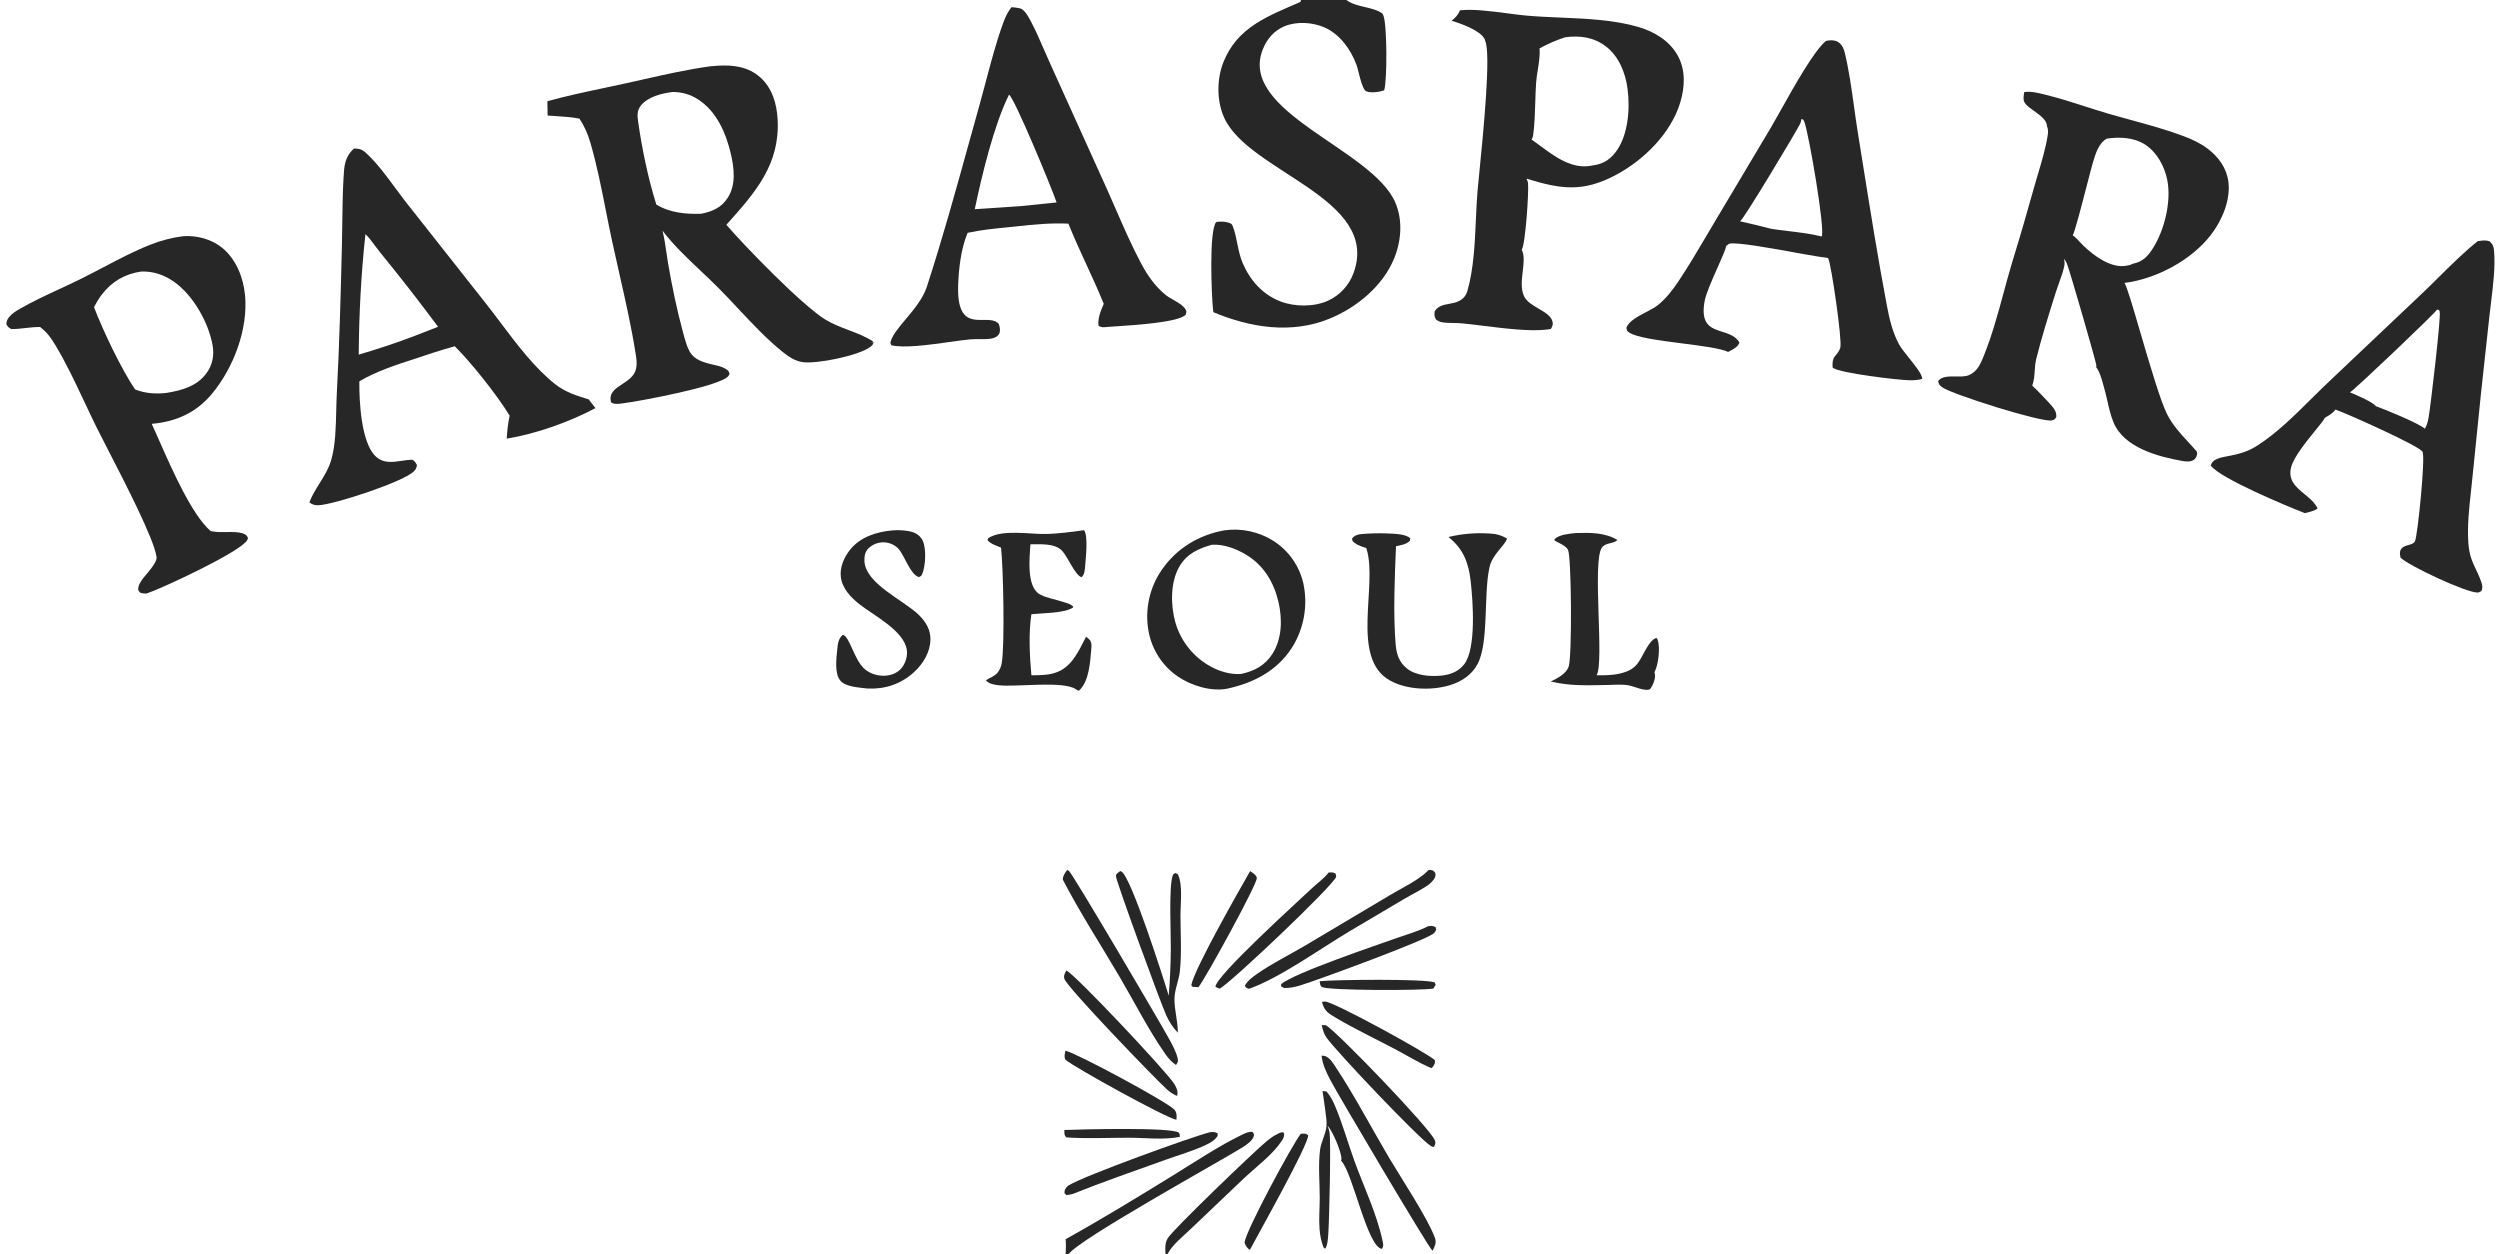
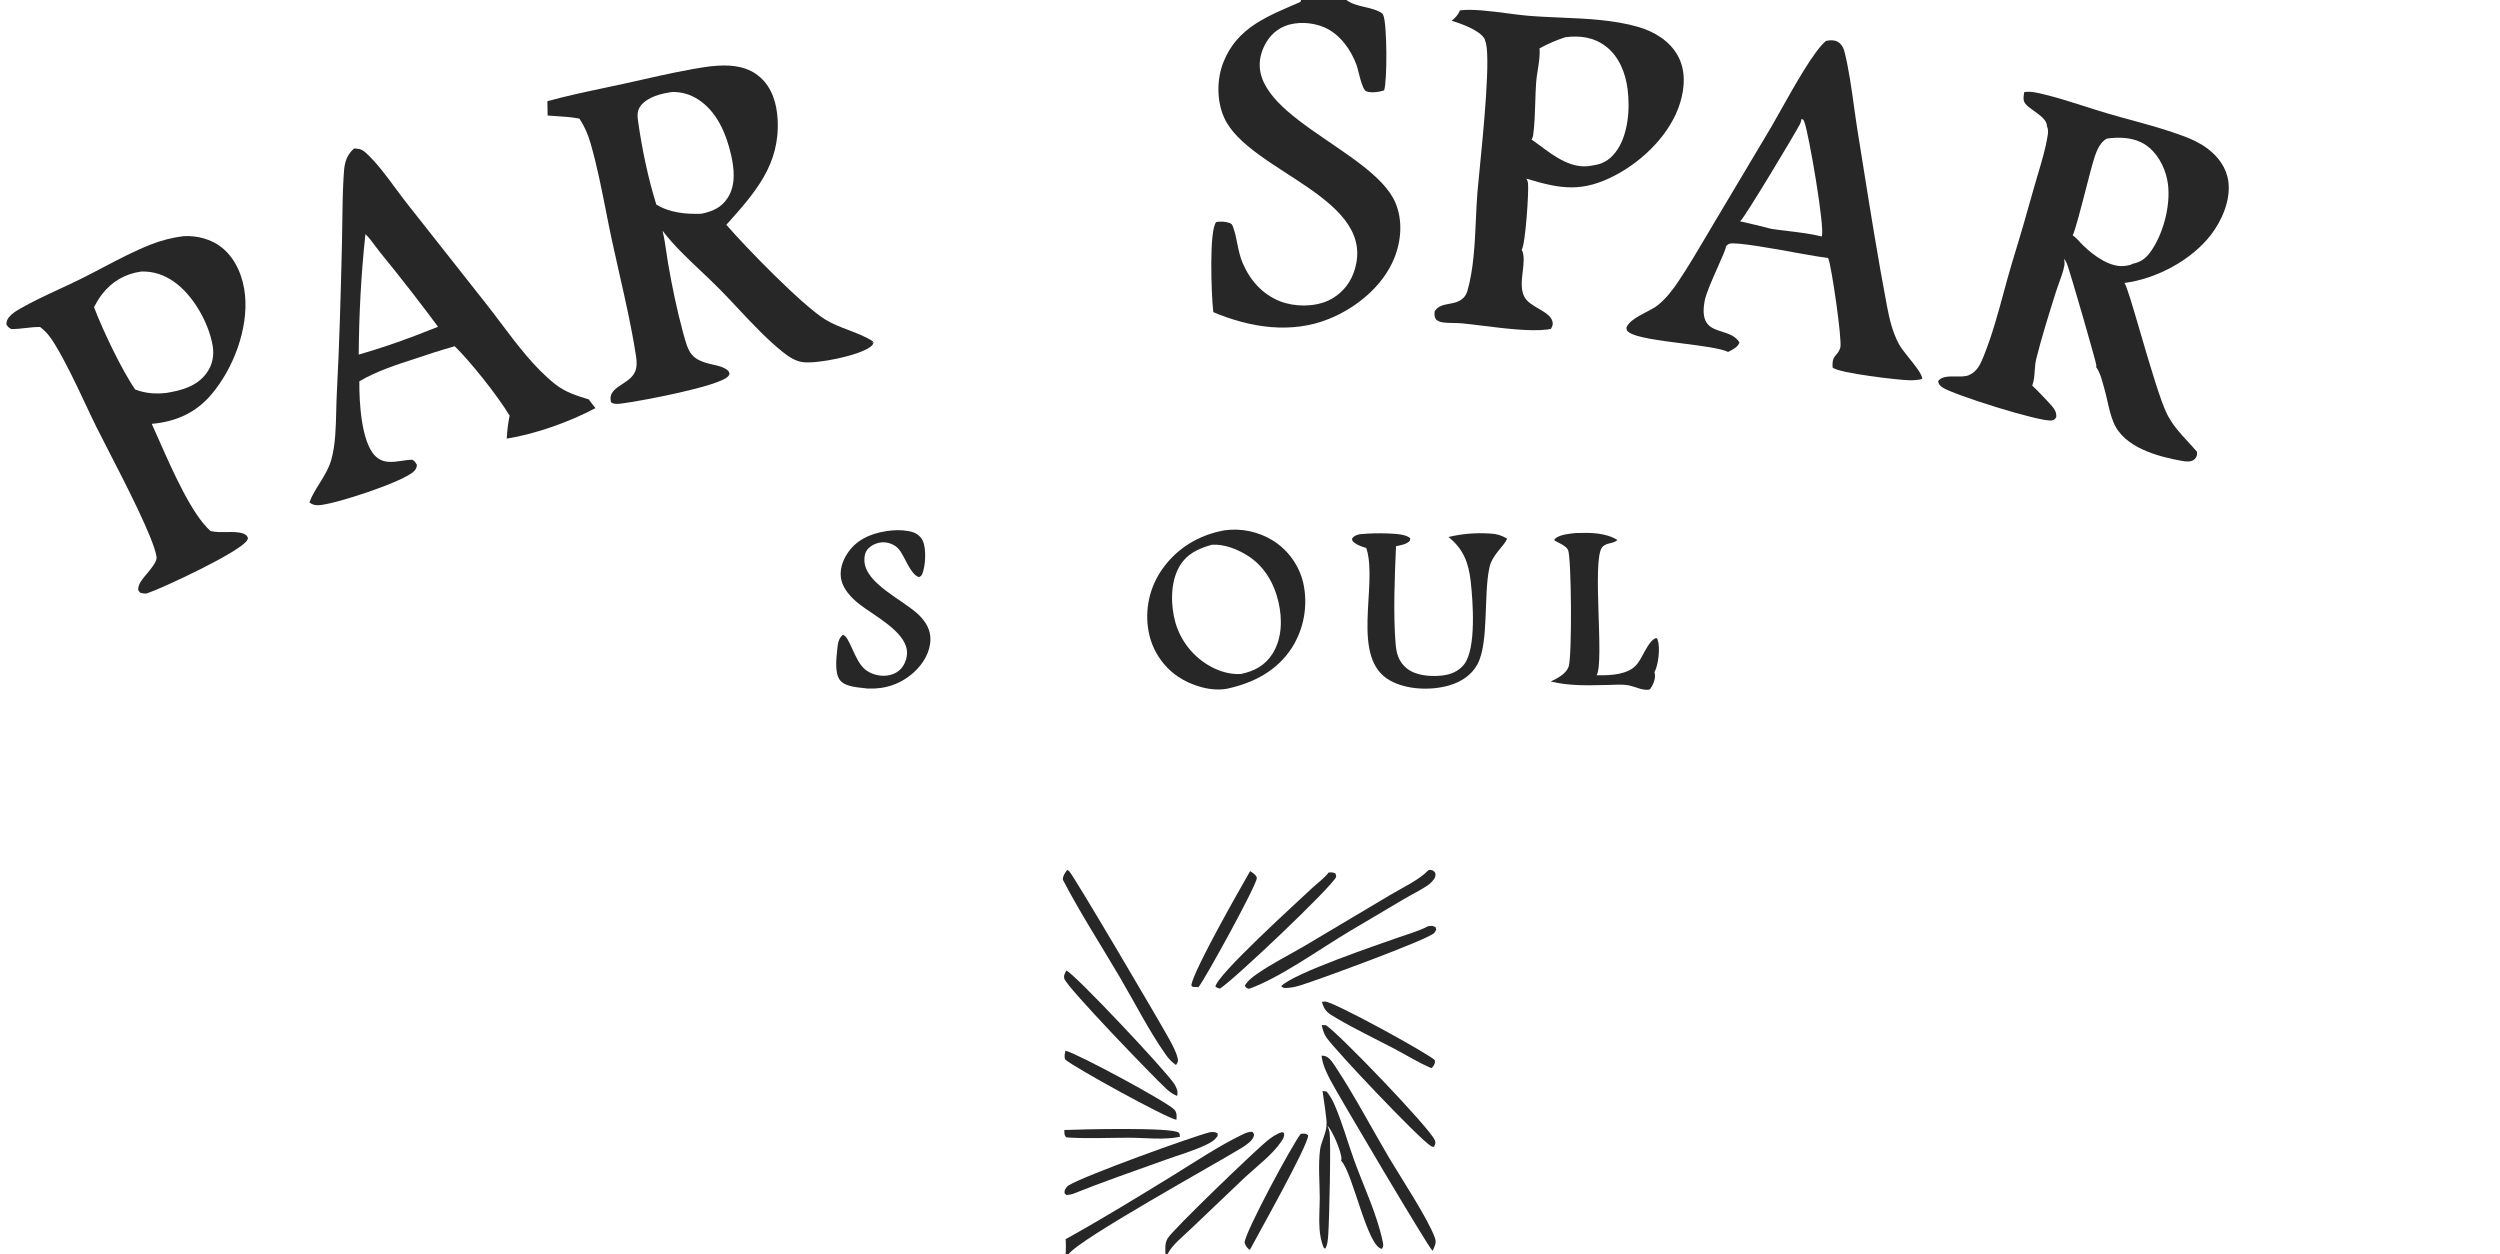
<svg xmlns="http://www.w3.org/2000/svg" fill="none" viewBox="0 0 606 304" height="304" width="606">
  <g clip-path="url(#clip0_9_701)">
    <path fill="#272727" d="M258 273.914C261.302 273.763 284.31 273.176 285.739 274.572C286.03 274.856 285.966 275.179 286 275.565C282.183 276.382 277.603 275.787 273.665 275.785C268.636 275.782 263.516 276.045 258.5 275.709C257.893 275.129 258.033 274.723 258 273.914Z" />
-     <path fill="#272727" d="M319.878 237.841C323.598 237.465 345.421 237.228 347.773 238.133L348.005 238.73L347.444 239.624C344.873 240.14 321.889 240.134 320.431 239.245C319.95 238.952 319.971 238.349 319.878 237.841Z" />
    <path fill="#272727" d="M315.305 274.832C316.132 274.796 316.449 274.648 317.104 275.204C317.083 277.706 305.05 299.022 302.959 302.987C302.269 302.463 301.923 302.041 301.686 301.195C301.864 298.534 313.205 277.517 315.305 274.832Z" />
    <path fill="#272727" d="M303.028 211.163C303.251 211.3 303.469 211.444 303.684 211.594C304.068 211.862 304.598 212.342 304.652 212.817C304.809 214.208 292.228 237.153 290.508 239.286C290.037 239.276 289.563 239.242 289.092 239.217L288.761 238.824C289.521 234.789 300.337 215.896 303.028 211.163Z" />
    <path fill="#272727" d="M320.437 242.863C320.674 242.81 320.894 242.777 321.138 242.767C323.109 242.688 345.914 255.216 347.799 256.97C347.896 257.773 347.773 257.859 347.352 258.567L346.958 258.918C343.814 257.58 340.792 255.685 337.758 254.094C333.177 251.693 328.424 249.434 323.972 246.808C322.009 245.65 321.029 245.136 320.437 242.863Z" />
    <path fill="#272727" d="M258.261 254.689C260.861 255.219 283.124 267.188 284.691 269.01C285.301 269.72 285.249 270.574 285.16 271.438C282.51 270.926 260.647 258.866 258.254 256.874C257.882 256.149 258.115 255.452 258.261 254.689Z" />
    <path fill="#272727" d="M322.074 211.491C322.79 211.467 323.11 211.403 323.752 211.761L323.898 212.522C323.149 214.719 298.905 237.707 295.711 239.634C295.306 239.567 294.992 239.392 294.632 239.205C294.495 236.729 314.755 218.39 317.97 215.351C319.294 214.1 320.976 212.921 322.074 211.491Z" />
-     <path fill="#272727" d="M346.152 224.52C346.997 224.399 347.194 224.351 347.991 224.745L348.141 225.374C348.006 225.657 347.851 225.93 347.636 226.162C346.122 227.794 319.074 237.668 315.283 238.831C314.022 239.218 312.837 239.485 311.507 239.495C311.09 239.478 310.869 239.296 310.543 239.065L310.556 238.566C313.564 235.88 334.106 228.974 338.907 227.262C341.295 226.411 343.923 225.705 346.152 224.52Z" />
+     <path fill="#272727" d="M346.152 224.52C346.997 224.399 347.194 224.351 347.991 224.745L348.141 225.374C348.006 225.657 347.851 225.93 347.636 226.162C346.122 227.794 319.074 237.668 315.283 238.831C314.022 239.218 312.837 239.485 311.507 239.495C311.09 239.478 310.869 239.296 310.543 239.065C313.564 235.88 334.106 228.974 338.907 227.262C341.295 226.411 343.923 225.705 346.152 224.52Z" />
    <path fill="#272727" d="M320.386 248.482L321.367 248.492C324.241 250.185 346.73 273.589 347.797 276.39C348.081 277.136 347.895 277.301 347.598 278.012C347.232 277.971 347.095 277.96 346.784 277.757C343.687 275.733 324.176 255.147 321.584 251.575C320.896 250.628 320.633 249.612 320.386 248.482Z" />
    <path fill="#272727" d="M282.511 304C282.472 302.739 282.337 301.469 282.96 300.327C282.987 300.278 283.012 300.229 283.039 300.18C284.096 298.243 304.11 279.028 307.072 276.603C308.154 275.718 309.351 274.867 310.696 274.45L311.226 274.589C311.397 275.408 311.126 275.878 310.674 276.568C308.529 279.84 304.602 282.742 301.743 285.419L288.626 297.911C286.759 299.701 284.198 301.697 282.993 304H282.511Z" />
    <path fill="#272727" d="M293.361 274.427C294.142 274.4 294.471 274.319 295.158 274.735L295.145 275.369C294.482 276.348 293.709 276.828 292.662 277.347C289.453 278.939 285.834 279.938 282.464 281.155C274.999 283.85 267.391 286.459 260.034 289.412C259.515 289.559 259.037 289.634 258.5 289.683L258.03 289.218C258.057 288.911 258.033 288.571 258.189 288.303C258.429 287.893 258.663 287.558 259.076 287.31C263.085 284.903 288.534 275.675 293.361 274.427Z" />
    <path fill="#272727" d="M258.476 235.251C260.37 235.915 282.935 259.903 284.658 262.766C285.221 263.702 285.612 264.546 285.334 265.644C285.263 265.616 285.191 265.59 285.12 265.561C284.242 265.196 283.464 264.616 282.768 263.979C279.683 261.157 258.685 239.383 258.007 237.274C257.752 236.481 258.149 235.935 258.476 235.251Z" />
    <path fill="#272727" d="M320.347 255.887C320.754 255.889 321.146 255.933 321.515 256.121C322.464 256.604 323.195 257.785 323.768 258.653C328.425 265.712 332.419 273.374 336.73 280.663C339.616 285.541 346.116 295.342 347.832 300.078C348.255 301.247 347.785 302.098 347.289 303.146C347.237 303.114 347.181 303.087 347.133 303.05C346.221 302.333 324.21 265.171 322.409 261.684C321.459 259.844 320.566 257.969 320.347 255.887Z" />
    <path fill="#272727" d="M346.279 210.904C346.459 210.876 346.526 210.858 346.727 210.873C347.396 210.923 347.548 211.14 347.935 211.624C347.97 211.973 347.985 212.323 347.845 212.653C347.522 213.415 346.658 214.223 345.984 214.672C344.187 215.867 342.153 216.855 340.283 217.954L327.096 225.757C319.953 230.02 310.297 236.999 302.811 239.675C302.772 239.672 302.733 239.676 302.695 239.667C302.142 239.538 302.021 239.401 301.745 238.921C302.443 237.708 303.613 236.835 304.746 236.046C308.401 233.502 312.505 231.484 316.344 229.22L337.156 216.842C340.002 215.142 344.033 213.278 346.279 210.904Z" />
    <path fill="#272727" d="M258.3 300.384C267.141 295.476 275.799 290.175 284.41 284.877C289.849 281.531 295.335 277.837 301.078 275.054C301.861 274.674 302.725 274.253 303.618 274.378C303.847 274.718 304.03 274.842 303.949 275.269C303.718 276.487 302.017 277.598 301.032 278.206C294.995 281.938 261.493 300.411 259.043 304H258.319C258.362 302.792 258.426 301.589 258.3 300.384Z" />
    <path fill="#272727" d="M258.65 210.887C258.805 210.944 258.988 211.017 259.119 211.116C260.013 211.788 281.29 247.971 283.445 251.93C284.215 253.344 285.113 254.96 285.468 256.542C285.651 257.356 285.488 257.482 285.062 258.154C284.006 257.428 283.235 256.585 282.501 255.534C278.403 249.672 275.028 242.981 271.399 236.801C266.806 228.983 261.809 221.273 257.63 213.229C257.645 212.211 258.113 211.739 258.65 210.887Z" />
    <path fill="#272727" d="M320.585 264.458L321.551 264.577C322.382 265.564 322.992 266.64 323.503 267.821C325.395 272.188 326.696 276.987 328.332 281.471C330.601 287.694 333.766 294.323 335.127 300.771C335.295 301.57 335.446 302.024 334.982 302.723C331.477 302.361 327.968 284.538 325.204 281.489C325.166 281.447 325.124 281.408 325.085 281.367C325.111 281.26 325.164 281.079 325.167 280.958C325.214 279.314 322.977 274.001 321.784 272.885C321.975 273.355 322.159 273.845 322.258 274.345C322.68 276.474 322.194 296.428 321.972 299.228C321.884 300.334 321.833 301.762 321.23 302.705L320.825 302.367C320.264 300.948 319.976 299.464 319.859 297.946C319.667 295.445 319.908 292.805 319.905 290.286C319.9 286.534 319.508 282.403 319.982 278.711C320.226 276.812 321.55 274.457 321.542 272.743C321.542 272.698 321.538 272.654 321.536 272.609C321.772 271.95 320.716 265.686 320.585 264.458Z" />
-     <path fill="#272727" d="M271.545 211.139C271.666 211.191 271.738 211.219 271.861 211.284C274.181 212.519 282.168 237.571 283.299 241.374C283.601 237.637 283.771 233.894 283.808 230.145C283.854 226.573 283.265 214.95 284.277 212.207C284.429 211.794 284.585 211.801 284.964 211.617L285.506 211.929C286.741 214.348 286.152 218.926 286.143 221.648C286.149 226.144 286.469 230.938 286.006 235.397C285.772 237.649 284.736 239.799 284.694 242.077C284.644 244.818 285.531 247.528 285.505 250.335C284.272 249.029 283.459 247.765 282.715 246.145C281.287 243.039 270.419 213.298 270.489 212.312C270.526 211.789 271.159 211.449 271.545 211.139Z" />
    <path fill="#272727" d="M381.959 129.207C385.417 129.114 389.024 129.05 392.072 130.895C391.093 131.886 389.175 131.459 388.285 132.757C385.912 136.219 388.922 160.549 387.019 163.682C388.954 163.712 390.95 163.689 392.839 163.229C397.251 162.152 397.337 159.909 399.451 156.577C399.889 155.888 400.68 154.829 401.508 154.642C401.641 154.779 401.75 154.881 401.814 155.067C402.483 157.043 402.003 161.126 401.044 162.95C401.088 163.105 401.13 163.253 401.153 163.413C401.318 164.592 400.676 166.1 399.992 167.039C398.905 167.678 396.229 166.431 394.898 166.155C393.25 165.813 391.351 166.008 389.667 166.038C384.908 166.121 380.566 166.33 375.897 165.193C377.465 164.441 379.568 163.391 380.224 161.647C381.116 159.274 380.911 135.133 380.104 133.329C379.7 132.35 377.748 131.542 376.832 131.037L376.824 130.675C378.055 129.546 380.346 129.391 381.959 129.207Z" />
    <path fill="#272727" d="M216.203 128.579C217.666 128.417 219.945 128.53 221.332 129.022C222.372 129.39 223.214 130.095 223.685 131.105C224.556 132.971 224.369 137.022 223.609 138.974C223.381 139.56 223.304 139.636 222.723 139.891C220.559 139.181 219.321 134.678 217.739 132.976C216.892 132.064 215.547 131.506 214.313 131.46C212.95 131.41 211.507 131.933 210.535 132.902C209.735 133.698 209.521 134.667 209.528 135.768C209.562 141.5 219.155 145.475 222.823 149.155C224.448 150.785 225.583 152.681 225.536 155.042C225.476 158.075 223.799 160.853 221.624 162.868C218.455 165.803 214.577 167.093 210.315 166.906C208.345 166.639 205.155 166.575 203.751 165.037C202.229 163.369 202.739 159.545 202.944 157.467C203.082 156.063 203.19 154.798 204.32 153.873C205.945 154.227 207.069 160.05 209.635 162.213C211.052 163.407 212.998 163.943 214.831 163.772C216.299 163.635 217.705 163.009 218.625 161.829C219.523 160.675 220.017 159.035 219.819 157.58C219.186 152.924 211.858 149.216 208.418 146.536C206.295 144.882 204.132 142.64 203.815 139.841C203.545 137.457 204.619 135.038 206.093 133.215C208.571 130.15 212.426 128.943 216.203 128.579Z" />
-     <path fill="#272727" d="M262.217 128.597L262.764 128.526C263.83 129.791 263.18 135.399 263.041 137.165C262.968 138.086 262.919 139.272 262.179 139.908C260.716 139.64 258.705 134.762 257.407 133.463C255.553 131.609 252.179 131.965 249.767 131.939C249.589 135.122 248.737 142.248 252.08 144.08C253.729 144.983 255.889 145.298 257.679 145.897C258.574 146.197 259.554 146.369 260.172 147.092L260.069 147.286C257.97 148.672 252.576 148.61 250.011 148.883C249.309 153.46 249.583 159.073 250.012 163.69C251.898 163.668 253.853 163.69 255.67 163.123C259.776 161.842 261.425 157.872 263.256 154.368C263.549 154.568 263.866 154.781 264.102 155.049C264.573 155.582 264.613 156.369 264.553 157.042C264.267 160.243 264.06 165.243 261.507 167.433C261.251 167.318 260.997 167.215 260.763 167.057C257.663 164.968 246.408 166.572 242.195 166.118C241.094 165.999 239.72 165.81 238.984 164.901C239.958 164.235 241.088 163.97 241.85 163.008C242.38 162.34 242.694 161.511 242.833 160.674C243.574 156.226 243.201 137.528 242.653 132.746C241.596 132.279 240.116 131.864 239.381 130.948L239.521 130.47C242.896 128.2 249.85 129.567 253.817 129.432C256.639 129.335 259.424 128.98 262.217 128.597Z" />
    <path fill="#272727" d="M351.106 130.166C354.567 129.362 357.673 129.101 361.219 129.335C362.789 129.398 363.944 129.757 365.304 130.548C364.833 132.206 361.755 134.335 361.052 137.505C359.57 144.188 360.966 155.768 358.125 161.035C356.699 163.68 354.12 165.317 351.294 166.138C346.865 167.424 340.991 167.23 336.909 164.94C327.275 159.536 333.96 142.055 331.29 133.169C331.263 133.082 331.235 132.995 331.208 132.908L331.136 132.819C330.243 132.555 329.113 132.177 328.376 131.607C327.904 131.242 327.803 131.161 327.725 130.562C328.254 129.845 328.747 129.721 329.561 129.504C331.919 129.269 334.282 129.208 336.649 129.321C338.075 129.393 340.904 129.452 341.874 130.53L341.717 131.127C340.85 131.987 339.543 132.145 338.392 132.406C338.076 139.718 337.695 148.848 338.297 156.071C338.498 158.483 339.062 160.425 340.991 162.004C343.173 163.79 346.744 164.042 349.467 163.759C351.593 163.538 353.57 162.76 354.911 161.033C357.891 157.198 357.045 145.702 356.487 140.837C355.975 136.381 354.709 133.042 351.106 130.166Z" />
    <path fill="#272727" d="M298.344 128.403C297.833 128.429 297.325 128.477 296.819 128.547C290.66 129.655 285.33 132.824 281.705 137.999C281.516 138.268 281.333 138.541 281.158 138.819C280.983 139.097 280.814 139.379 280.652 139.666C280.491 139.953 280.336 140.243 280.189 140.537C280.042 140.831 279.902 141.128 279.77 141.429C279.637 141.73 279.512 142.034 279.395 142.341C279.278 142.648 279.168 142.958 279.066 143.271C278.964 143.584 278.87 143.899 278.783 144.216C278.697 144.533 278.619 144.852 278.548 145.173C278.477 145.494 278.415 145.817 278.36 146.142C278.305 146.466 278.259 146.791 278.221 147.118C278.182 147.445 278.152 147.772 278.13 148.1C278.108 148.428 278.094 148.756 278.088 149.085C278.082 149.414 278.084 149.742 278.094 150.071C278.105 150.4 278.123 150.728 278.15 151.056C278.177 151.384 278.211 151.711 278.254 152.037C278.297 152.363 278.348 152.688 278.407 153.011C278.507 153.562 278.634 154.106 278.787 154.644C278.94 155.183 279.12 155.712 279.326 156.232C279.532 156.753 279.763 157.262 280.019 157.76C280.275 158.257 280.555 158.741 280.859 159.211C281.163 159.681 281.489 160.135 281.838 160.573C282.187 161.01 282.556 161.43 282.946 161.831C283.337 162.232 283.746 162.613 284.173 162.974C284.601 163.335 285.046 163.673 285.507 163.99C288.74 166.189 293.584 167.695 297.478 166.937C303.85 165.543 309.522 162.643 313.151 157.025C313.332 156.738 313.507 156.446 313.675 156.151C313.842 155.855 314.002 155.555 314.155 155.252C314.308 154.949 314.453 154.642 314.591 154.331C314.729 154.02 314.86 153.706 314.983 153.389C315.106 153.072 315.22 152.753 315.327 152.43C315.434 152.108 315.534 151.783 315.625 151.456C315.716 151.128 315.8 150.798 315.875 150.467C315.95 150.136 316.018 149.803 316.077 149.468C316.136 149.133 316.187 148.798 316.23 148.461C316.273 148.124 316.307 147.786 316.334 147.447C316.361 147.108 316.379 146.768 316.389 146.429C316.398 146.089 316.4 145.749 316.394 145.409C316.387 145.07 316.372 144.73 316.349 144.391C316.326 144.052 316.294 143.714 316.255 143.376C316.216 143.039 316.168 142.702 316.112 142.367C316.056 142.032 315.992 141.698 315.92 141.366C315.798 140.837 315.651 140.316 315.478 139.802C315.305 139.288 315.107 138.784 314.885 138.289C314.662 137.795 314.416 137.313 314.146 136.842C313.877 136.371 313.585 135.915 313.27 135.474C312.956 135.032 312.621 134.607 312.264 134.198C311.908 133.789 311.533 133.398 311.138 133.026C310.744 132.654 310.332 132.302 309.903 131.971C309.474 131.639 309.03 131.329 308.571 131.041C308.137 130.772 307.692 130.521 307.236 130.29C306.78 130.059 306.315 129.849 305.841 129.658C305.366 129.467 304.885 129.298 304.396 129.149C303.907 129 303.413 128.872 302.913 128.766C302.413 128.66 301.909 128.576 301.402 128.513C300.895 128.451 300.386 128.411 299.875 128.392C299.364 128.374 298.854 128.378 298.344 128.403ZM302.223 134.559C299.792 133.067 296.639 131.847 293.756 132.048C290.434 132.987 287.65 134.24 285.849 137.388C283.657 141.22 283.746 146.793 284.933 150.957C285.097 151.518 285.288 152.07 285.507 152.613C285.726 153.156 285.971 153.686 286.242 154.205C286.513 154.724 286.808 155.227 287.129 155.716C287.45 156.205 287.794 156.678 288.162 157.133C288.529 157.588 288.918 158.024 289.328 158.441C289.739 158.858 290.169 159.253 290.618 159.628C291.067 160.002 291.534 160.353 292.019 160.681C292.503 161.01 293.002 161.313 293.516 161.592C295.698 162.779 298.315 163.547 300.814 163.372C304.02 162.679 306.582 161.376 308.415 158.525C310.779 154.849 310.87 150.077 309.903 145.927C308.814 141.25 306.397 137.121 302.223 134.559Z" clip-rule="evenodd" fill-rule="evenodd" />
    <path fill="#272727" d="M315.384 0H326.365C328.829 1.861 332.688 1.535 335.115 3.297C335.138 3.344 335.161 3.392 335.185 3.439C335.216 3.499 335.251 3.558 335.281 3.619C336.263 5.634 336.283 19.726 335.512 21.91C334.406 22.299 332.263 22.612 331.165 22.122C330.087 21.642 329.3 17.032 328.815 15.721C327.437 11.998 324.796 8.308 321.096 6.667C318.215 5.39 314.362 5.137 311.416 6.342C308.88 7.38 307.148 9.38 306.132 11.892C299.935 27.215 332.689 36.076 338.241 49.128C340.078 53.449 339.672 58.461 337.905 62.732C335.148 69.395 328.834 74.558 322.277 77.246C313.045 81.028 303.092 79.43 294.119 75.672C294.086 75.442 294.057 75.213 294.034 74.982C293.678 71.594 293.031 56.028 294.785 53.851C295.736 53.596 297.173 53.711 298.092 54.066C298.545 54.24 298.683 54.455 298.857 54.916C299.927 57.748 299.983 60.853 301.223 63.762C302.992 67.91 306.022 71.367 310.296 73.035C313.819 74.41 318.536 74.443 322.002 72.85C322.351 72.686 322.691 72.505 323.022 72.308C323.353 72.111 323.674 71.898 323.985 71.67C324.296 71.442 324.594 71.199 324.881 70.941C325.168 70.683 325.441 70.413 325.702 70.128C325.962 69.844 326.208 69.548 326.439 69.24C326.671 68.931 326.887 68.613 327.087 68.283C327.288 67.954 327.472 67.616 327.639 67.268C327.807 66.921 327.957 66.567 328.09 66.205C334.766 48.019 302.635 41.76 296.722 28.489C294.891 24.38 294.925 19.18 296.576 15.019C299.951 6.514 307.546 3.823 315.206 0.477L315.384 0Z" />
-     <path fill="#272727" d="M247.043 1.98C246.436 1.855 245.797 1.771 245.178 1.746C244.275 2.898 243.711 4.101 243.211 5.465C241.559 9.972 240.3 14.733 239.054 19.448C238.548 21.36 238.045 23.265 237.518 25.141C236.584 28.466 235.66 31.803 234.736 35.144C231.549 46.654 228.349 58.215 224.662 69.525C223.724 72.403 221.501 75.05 219.514 77.417C217.719 79.555 216.116 81.464 215.829 83.106L216.046 83.681C219.07 84.456 225.299 83.583 230.285 82.885C232.185 82.618 233.904 82.377 235.197 82.263C235.923 82.198 236.66 82.205 237.398 82.211C238.3 82.219 239.203 82.228 240.084 82.105C240.618 82.031 241.091 81.882 241.55 81.594C241.929 81.356 242.214 80.999 242.329 80.554C242.501 79.885 242.318 79.089 242.076 78.468C241.19 77.527 239.796 77.539 238.332 77.551C235.307 77.577 231.987 77.605 232.254 69.219C232.383 65.161 232.953 60.198 234.551 56.439C237.727 55.742 240.978 55.419 244.216 55.098C244.944 55.026 245.671 54.953 246.396 54.877C250.598 54.392 254.741 54.025 258.978 54.209C260.321 57.559 261.83 60.837 263.34 64.115C264.794 67.272 266.248 70.429 267.554 73.652C266.872 75.201 266.026 77.214 266.275 78.93C266.83 79.403 267.489 79.34 268.191 79.274C268.298 79.263 268.405 79.253 268.514 79.245C268.982 79.208 269.619 79.167 270.377 79.117C275.381 78.79 285.663 78.119 287.42 76.297C287.44 76.22 287.459 76.15 287.477 76.085C287.596 75.653 287.648 75.465 287.359 74.978C286.8 74.038 285.573 73.338 284.396 72.667C283.691 72.265 283.004 71.873 282.489 71.446C280.011 69.391 278.21 66.845 276.698 64.024C274.412 59.758 272.459 55.276 270.515 50.815C269.83 49.242 269.145 47.672 268.448 46.114L254.595 15.485C254.043 14.289 253.514 13.069 252.985 11.848C252.038 9.662 251.087 7.468 249.99 5.383L249.924 5.259C249.398 4.258 248.619 2.777 247.681 2.2C247.483 2.079 247.267 2.026 247.043 1.98ZM256.12 49.066C254.894 45.45 245.879 23.704 244.592 22.945C240.911 30.323 237.993 42.532 236.285 50.707L247.447 49.963L256.12 49.066Z" clip-rule="evenodd" fill-rule="evenodd" />
-     <path fill="#272727" d="M600.901 58.417C600.8 58.432 600.699 58.447 600.596 58.461C597.328 61.07 594.284 64.085 591.266 67.076C589.93 68.401 588.599 69.72 587.255 70.997L563.516 93.477C562.401 94.549 561.286 95.656 560.162 96.771C556.148 100.756 552.025 104.85 547.381 107.875C545.033 109.405 543.304 109.9 540.619 110.46C540.419 110.502 540.195 110.542 539.955 110.586C538.375 110.873 536.137 111.279 535.918 112.885C538.22 115.977 554.263 122.664 558.715 124.391C558.886 124.344 559.063 124.299 559.243 124.252C560.122 124.026 561.077 123.781 561.785 123.256C561.758 123.197 561.732 123.137 561.703 123.079C561.037 121.77 559.826 120.773 558.627 119.786C556.525 118.054 554.459 116.352 555.426 113.052C556.147 110.592 559.24 106.797 561.382 104.168C562.547 102.739 563.43 101.654 563.499 101.317C563.65 101.222 563.806 101.128 563.963 101.032C564.759 100.55 565.602 100.039 566.105 99.273C569.004 100.283 586.04 107.929 587.161 109.422C587.169 109.436 587.176 109.449 587.184 109.463C587.203 109.496 587.222 109.529 587.238 109.563C587.932 110.975 586.067 129.51 585.412 131.143C585.181 131.719 584.512 131.913 583.807 132.117C582.61 132.464 581.311 132.841 581.888 135.171C583.895 137.163 597.759 143.65 600.572 143.639C600.827 143.638 601.063 143.507 601.293 143.379C601.358 143.343 601.423 143.307 601.488 143.274C601.836 142.553 601.749 141.911 601.497 141.179C601.058 139.903 600.586 138.908 600.143 137.972C599.289 136.169 598.541 134.589 598.333 131.652C598.04 127.506 598.514 123.213 598.977 119.006C599.127 117.651 599.275 116.305 599.397 114.975C600.64 102.291 601.974 89.616 603.399 76.951C603.527 75.717 603.684 74.447 603.844 73.158C604.352 69.051 604.884 64.752 604.566 60.829C604.483 59.809 604.27 59.197 603.476 58.498C602.598 58.169 601.786 58.288 600.901 58.417ZM591.215 75.157L590.75 75.038C590.318 75.889 570.663 94.572 569.631 95.105C569.723 95.144 569.831 95.19 569.95 95.241C571.512 95.907 575.191 97.476 575.915 98.46C578.179 99.281 586.204 102.527 587.798 103.928C588.339 103.001 588.541 102.076 588.72 101.032C589.189 98.297 591.73 76.852 591.384 75.54C591.359 75.443 591.298 75.322 591.248 75.224C591.236 75.2 591.225 75.177 591.215 75.157Z" clip-rule="evenodd" fill-rule="evenodd" />
    <path fill="#272727" d="M443.498 9.781C443.2 9.803 442.907 9.854 442.615 9.916C439.725 12.296 434.907 20.905 431.606 26.802C430.694 28.431 429.898 29.854 429.291 30.88L415.685 53.709C414.99 54.872 414.301 56.041 413.611 57.21C411.4 60.958 409.185 64.715 406.768 68.322C405.41 70.349 403.833 72.356 401.938 73.911C401.218 74.502 400.153 75.06 399.038 75.645C397.031 76.698 394.86 77.837 394.242 79.404C394.25 79.464 394.256 79.519 394.262 79.57C394.32 80.049 394.334 80.168 394.813 80.528C396.513 81.805 402.264 82.54 407.815 83.249C412.51 83.849 417.061 84.431 418.898 85.306C419.013 85.246 419.133 85.184 419.255 85.121C420.205 84.632 421.314 84.062 421.637 83.014C421.622 82.989 421.609 82.964 421.594 82.939C421.585 82.923 421.575 82.907 421.565 82.891C420.611 81.415 419.011 80.908 417.448 80.412C414.741 79.555 412.144 78.732 413.203 72.973C413.54 71.138 415.08 67.679 416.394 64.726C417.48 62.287 418.411 60.194 418.386 59.644C418.449 59.6 418.527 59.537 418.611 59.469C418.802 59.315 419.026 59.134 419.182 59.083C420.706 58.583 430.47 60.367 434.849 61.166C435.558 61.296 436.125 61.4 436.494 61.464C436.915 61.537 437.335 61.611 437.756 61.685C439.535 61.999 441.314 62.313 443.105 62.541C443.131 62.587 443.159 62.631 443.183 62.678C443.886 64.01 446.627 82.705 446.084 84.299C445.787 85.171 445.41 85.613 445.072 86.01C444.535 86.639 444.096 87.154 444.228 89.084C445.582 90.446 460.598 92.181 462.994 92.181C463.918 92.181 465.079 92.118 465.954 91.845C465.918 90.717 464.309 88.713 462.766 86.792C461.738 85.511 460.739 84.268 460.257 83.346C458.749 80.461 458.024 77.459 457.421 74.285C455.239 62.794 453.383 51.173 451.534 39.595C451.126 37.04 450.719 34.487 450.308 31.939C449.984 29.928 449.7 27.878 449.413 25.816C448.802 21.415 448.184 16.963 447.164 12.748C446.965 11.929 446.633 11.098 445.998 10.517C445.276 9.855 444.434 9.714 443.498 9.781ZM437.083 28.976L436.664 28.86C436.61 29.254 436.531 29.651 436.351 30.009C435.27 32.147 422.954 52.679 421.884 53.559C421.85 53.587 421.813 53.612 421.777 53.639C424.332 54.215 426.877 54.829 429.414 55.481C430.729 55.68 432.087 55.844 433.455 56.008C436.208 56.34 439.003 56.676 441.584 57.319C442.443 55.504 438.473 32.518 437.389 29.569C437.313 29.362 437.199 29.163 437.083 28.976Z" clip-rule="evenodd" fill-rule="evenodd" />
    <path fill="#272727" d="M86.176 36.009C86.058 36.001 85.939 36 85.821 36C83.554 38.038 83.436 40.174 83.281 43.01C83.275 43.12 83.269 43.23 83.262 43.341C83.063 46.898 83.017 50.482 82.971 54.06C82.947 55.932 82.923 57.803 82.877 59.667C82.582 71.638 82.275 83.556 81.636 95.515C81.567 96.803 81.536 98.169 81.503 99.57C81.412 103.547 81.314 107.802 80.338 111.324C79.73 113.519 78.584 115.359 77.447 117.183C76.529 118.657 75.617 120.12 75 121.753C75.666 122.361 76.393 122.497 77.267 122.463C80.912 122.324 98.132 116.737 100.457 114.12C100.889 113.635 100.943 113.37 101.071 112.738L101.072 112.733C101.057 112.705 101.042 112.678 101.027 112.65C100.715 112.08 100.52 111.724 99.898 111.429C99.082 111.449 98.248 111.574 97.416 111.698C95.136 112.038 92.868 112.377 91.002 110.567C87.54 107.211 87.065 97.23 87.106 92.663L87.11 92.428C91.256 89.976 96.034 88.432 100.711 86.922C102.178 86.448 103.636 85.977 105.06 85.483C106.776 84.939 108.5 84.421 110.231 83.93C114.196 87.832 120.602 95.912 123.533 100.752C123.15 102.62 122.928 104.422 122.833 106.327C129.897 105.172 138.018 102.302 144.345 98.919C144.253 98.804 144.159 98.689 144.066 98.574C143.601 98.002 143.135 97.429 142.722 96.817C139.753 95.91 137.001 95.056 134.53 93.092C129.571 89.15 125.348 83.543 121.339 78.218C120.126 76.607 118.933 75.022 117.744 73.517L98.305 48.883C97.483 47.828 96.659 46.71 95.824 45.575C93.645 42.617 91.383 39.544 88.834 37.18C88.024 36.43 87.486 36.097 86.365 36.023L86.176 36.009ZM90.938 59.605C90.177 58.576 89.39 57.512 88.583 56.752C87.532 66.366 87.02 76.287 86.954 85.957C91.539 84.629 96.063 83.116 100.525 81.418L106.181 79.208C101.651 73.1 96.98 67.102 92.168 61.214C91.767 60.726 91.356 60.171 90.938 59.605Z" clip-rule="evenodd" fill-rule="evenodd" />
    <path fill="#272727" d="M365.538 3.249C361.477 2.72 356.831 2.113 353.869 2.515C353.519 3.553 352.717 4.364 351.865 5.029C354.057 5.685 358.794 7.335 359.88 9.476C359.954 9.621 359.958 9.668 359.97 9.781C359.971 9.8 359.973 9.82 359.976 9.844C361.498 12.677 359.526 32.425 358.568 42.015C358.373 43.97 358.22 45.503 358.147 46.384C357.966 48.58 357.862 50.889 357.756 53.238C357.49 59.122 357.213 65.261 355.696 70.517C355.375 71.631 354.721 72.421 353.691 72.955C352.924 73.352 352.084 73.505 351.263 73.654C349.909 73.9 348.605 74.136 347.767 75.444C347.687 76.242 347.64 76.718 348.083 77.438C348.555 77.806 348.978 78.019 349.57 78.118C350.47 78.267 351.41 78.282 352.349 78.296C353.041 78.306 353.733 78.317 354.408 78.382C355.899 78.525 357.62 78.738 359.449 78.965C364.774 79.624 371.009 80.397 375.109 79.876C375.386 79.841 375.658 79.787 375.93 79.723C376.296 79.137 376.508 78.626 376.322 77.927C375.959 76.567 374.488 75.709 372.969 74.824C371.546 73.995 370.082 73.141 369.443 71.826C368.604 70.1 368.865 67.887 369.114 65.77C369.349 63.779 369.574 61.871 368.863 60.533C369.756 59.35 370.629 46.419 370.389 44.404C370.343 44.011 370.19 43.645 370.001 43.302C378.369 45.862 383.654 46.69 391.737 42.381C398.466 38.793 405.03 32.314 407.281 24.876C408.403 21.171 408.638 17.104 406.753 13.599C404.777 9.927 401.02 7.661 397.118 6.529C391.197 4.81 384.649 4.53 378.255 4.257C375.511 4.14 372.796 4.024 370.17 3.796C368.84 3.68 367.24 3.471 365.538 3.249ZM389.241 11.23C386.322 9.006 382.965 8.561 379.418 9.028C377.188 9.755 375.241 10.603 373.177 11.727C373.333 13.299 373.043 15.131 372.761 16.913C372.597 17.952 372.435 18.974 372.366 19.917C372.246 21.562 372.196 23.243 372.146 24.928C372.066 27.598 371.986 30.279 371.626 32.856C371.578 33.2 371.424 33.521 371.258 33.823C371.939 34.296 372.633 34.811 373.342 35.337C377.003 38.052 381.071 41.069 385.801 40.155C385.825 40.15 385.848 40.145 385.871 40.139C385.909 40.129 385.946 40.119 385.984 40.109C388.37 39.807 390.013 38.909 391.523 37.005C394.675 33.03 395.16 26.441 394.525 21.573C394.016 17.674 392.453 13.677 389.241 11.23Z" clip-rule="evenodd" fill-rule="evenodd" />
    <path fill="#272727" d="M53.803 60.03C51.212 57.942 47.787 57.071 44.496 57.242C41.706 57.598 39.09 58.265 36.472 59.3C32.531 60.859 28.701 62.871 24.899 64.87C23.162 65.782 21.43 66.692 19.696 67.555C17.944 68.426 16.149 69.259 14.35 70.093C11.148 71.579 7.931 73.071 4.915 74.8C3.931 75.365 2.894 75.997 2.173 76.892C1.735 77.436 1.572 77.923 1.55 78.627C1.931 79.275 2.064 79.376 2.717 79.756C3.899 79.778 5.063 79.645 6.225 79.512C7.388 79.378 8.549 79.246 9.724 79.268C11.324 80.491 12.297 81.798 13.324 83.498C15.99 87.912 18.245 92.707 20.479 97.457C21.429 99.477 22.375 101.489 23.347 103.46C23.959 104.7 24.897 106.521 26.009 108.68C30.343 117.09 37.321 130.633 37.944 134.975C38.081 135.928 37.091 137.203 36.444 138.036C36.374 138.126 36.308 138.211 36.248 138.29C36.06 138.536 35.825 138.813 35.572 139.111C34.588 140.269 33.33 141.749 33.52 143.02C33.551 143.223 33.768 143.42 33.952 143.587C34.007 143.637 34.059 143.684 34.102 143.728C34.621 143.829 35.059 143.907 35.587 143.852C39.415 142.563 58.324 133.746 59.921 130.938C60.01 130.78 60.07 130.616 60.122 130.444C59.855 129.812 59.636 129.586 58.951 129.334C57.836 128.925 56.421 128.948 54.95 128.971C53.638 128.993 52.28 129.014 51.05 128.731C46.534 124.781 41.813 114.09 38.528 106.65C37.888 105.199 37.301 103.871 36.782 102.741C42.633 102.231 47.516 100.066 51.339 95.505C56.571 89.263 60.179 79.779 59.397 71.577C58.986 67.265 57.248 62.806 53.803 60.03ZM42.128 68.261C39.719 66.585 37.21 65.757 34.272 65.814C30.308 66.374 27.11 68.221 24.67 71.418C23.953 72.357 23.333 73.396 22.789 74.445C24.786 79.798 29.583 89.85 32.776 94.416C35.246 95.371 37.7 95.529 40.313 95.248C44.073 94.625 47.722 93.67 50.092 90.405C51.509 88.452 51.952 86.146 51.546 83.783C50.592 78.217 46.814 71.521 42.128 68.261Z" clip-rule="evenodd" fill-rule="evenodd" />
    <path fill="#272727" d="M173.98 15.927C173.361 15.968 172.742 16.018 172.125 16.078C166.614 16.839 161.112 18.08 155.654 19.31C154.28 19.62 152.909 19.929 151.541 20.23C149.892 20.592 148.238 20.942 146.583 21.293C141.925 22.279 137.26 23.266 132.681 24.535L132.744 28.008C133.351 28.054 133.965 28.092 134.58 28.131C136.55 28.255 138.545 28.381 140.456 28.756C141.702 30.655 142.512 32.523 143.143 34.703C144.685 40.037 145.787 45.606 146.881 51.135C147.356 53.536 147.83 55.929 148.337 58.293C148.911 60.965 149.52 63.644 150.13 66.33C151.594 72.777 153.066 79.257 154.076 85.734L154.088 85.807C154.272 86.987 154.45 88.128 154.199 89.315C153.808 91.165 152.266 92.173 150.816 93.121C149.102 94.242 147.518 95.278 148.127 97.52C148.819 98.055 149.923 97.908 150.813 97.79C150.881 97.781 150.948 97.772 151.013 97.764C154.931 97.262 174.615 93.643 176.546 91.159C176.672 90.996 176.764 90.821 176.85 90.635C176.711 89.98 176.455 89.755 175.894 89.41C175.053 88.892 174.021 88.659 173.051 88.44C172.929 88.412 172.808 88.385 172.689 88.358C167.437 87.142 166.956 85.711 165.571 80.601C164.069 75.06 162.872 69.283 161.906 63.628C161.804 62.978 161.709 62.324 161.613 61.668C161.331 59.742 161.048 57.804 160.599 55.926C163.26 59.43 166.634 62.619 169.953 65.754C171.445 67.164 172.926 68.564 174.325 69.976C175.858 71.523 177.384 73.152 178.922 74.794C182.401 78.507 185.945 82.29 189.781 85.355C191.195 86.484 192.766 87.536 194.599 87.786C197.998 88.251 208.297 86.223 211.075 84.007C211.544 83.633 211.595 83.481 211.772 82.946L211.779 82.927L211.204 83.065L211.679 82.805C209.854 81.591 207.779 80.804 205.693 80.013C203.731 79.268 201.76 78.52 199.974 77.409C194.399 73.942 180.768 59.946 176.069 54.489L176.137 54.414C183.008 46.731 189.1 39.919 188.496 28.938C188.29 25.18 187.208 21.378 184.324 18.784C181.433 16.186 177.713 15.685 173.98 15.927ZM169.194 24.085C167.239 22.841 165.332 22.314 163.026 22.294C160.391 22.639 157.025 23.435 155.313 25.63C154.37 26.84 154.489 28.122 154.695 29.566C155.633 36.155 157.103 43.221 159.088 49.575C162.292 51.575 166.301 51.954 170.008 51.811C172.686 51.252 174.831 50.368 176.386 47.97C178.419 44.834 177.977 40.88 177.185 37.417C176.03 32.369 173.728 26.969 169.194 24.085Z" clip-rule="evenodd" fill-rule="evenodd" />
    <path fill="#272727" d="M490.72 22.335C490.699 22.339 490.678 22.344 490.657 22.348C490.638 22.535 490.613 22.714 490.589 22.887C490.473 23.735 490.376 24.439 491.011 25.214C491.444 25.742 492.21 26.29 493.021 26.87C494.522 27.943 496.177 29.126 496.158 30.501C496.514 31.338 496.494 31.99 496.352 32.875C495.848 36.011 494.913 39.142 493.993 42.225C493.733 43.098 493.474 43.967 493.226 44.83C491.47 51.182 489.622 57.508 487.682 63.806C486.982 66.152 486.339 68.525 485.695 70.901C484.295 76.064 482.891 81.24 480.9 86.182L480.896 86.192C480.095 88.181 479.34 90.056 477.225 90.949C476.414 91.291 475.284 91.275 474.132 91.258C472.41 91.233 470.637 91.207 469.805 92.38C469.931 93.163 470.181 93.43 470.834 93.897C473.215 95.6 494.658 102.378 497.324 101.91C497.948 101.801 498.08 101.628 498.433 101.131C498.538 100.038 498.104 99.285 497.43 98.471C496.854 97.777 493.119 93.84 492.61 93.478C493.043 92.359 493.132 91.11 493.22 89.857C493.288 88.889 493.357 87.919 493.585 87.005C494.896 81.75 496.552 76.485 498.18 71.308L498.345 70.783C498.578 70.041 498.847 69.303 499.116 68.563C499.601 67.229 500.087 65.891 500.373 64.517C500.505 63.884 500.46 63.318 500.289 62.7C500.583 63.077 500.846 63.465 501.022 63.912C501.779 65.83 508.235 88.156 508.172 88.658C508.151 88.829 508.148 88.837 508.114 88.938C508.108 88.954 508.102 88.972 508.095 88.993C508.137 89.049 508.18 89.104 508.221 89.16C508.993 90.223 509.41 91.742 509.785 93.106C509.866 93.4 509.945 93.688 510.025 93.962C510.327 94.998 510.571 96.071 510.816 97.147C511.224 98.942 511.635 100.748 512.323 102.407C514.853 108.501 523.08 110.694 529.052 111.749C529.861 111.892 530.993 111.981 531.711 111.516C532.175 111.215 532.437 110.77 532.554 110.227C532.603 110.003 532.569 109.742 532.539 109.514L532.537 109.496C531.803 108.634 531.068 107.838 530.348 107.059C528.496 105.054 526.745 103.158 525.365 100.525C523.757 97.457 521.044 88.188 518.769 80.412C516.983 74.308 515.466 69.126 514.965 68.587C522.644 67.615 531.186 63.096 535.941 56.914C538.618 53.434 540.732 48.486 540.159 44.04C539.731 40.716 537.741 37.998 535.111 36.018C533.4 34.73 531.385 33.781 529.387 33.029C525.223 31.461 520.884 30.273 516.563 29.09C514.644 28.565 512.729 28.041 510.834 27.484C508.98 26.94 507.13 26.347 505.278 25.753C502.042 24.715 498.799 23.675 495.516 22.891C495.386 22.86 495.254 22.828 495.119 22.796C493.761 22.465 492.19 22.084 490.847 22.31C490.804 22.317 490.762 22.326 490.72 22.335ZM519.994 35.056C517.283 33.288 513.821 33.159 510.708 33.597C508.717 34.675 507.952 37.271 507.335 39.365C507.306 39.463 507.277 39.56 507.249 39.656C506.995 40.511 506.477 42.514 505.868 44.87C504.591 49.812 502.912 56.309 502.42 57.036L502.606 57.172C503.208 57.619 503.692 58.148 504.18 58.681C504.469 58.997 504.759 59.314 505.076 59.617C507.566 61.994 511.561 64.962 515.179 64.448C515.745 64.368 516.507 64.243 516.992 63.934C519.259 63.452 520.435 62.371 521.702 60.443C524.642 55.969 526.429 48.773 525.321 43.502C524.637 40.244 522.835 36.909 519.994 35.056Z" clip-rule="evenodd" fill-rule="evenodd" />
  </g>
  <defs>
    <clipPath id="clip0_9_701">
      <rect fill="white" height="304" width="606" />
    </clipPath>
  </defs>
</svg>